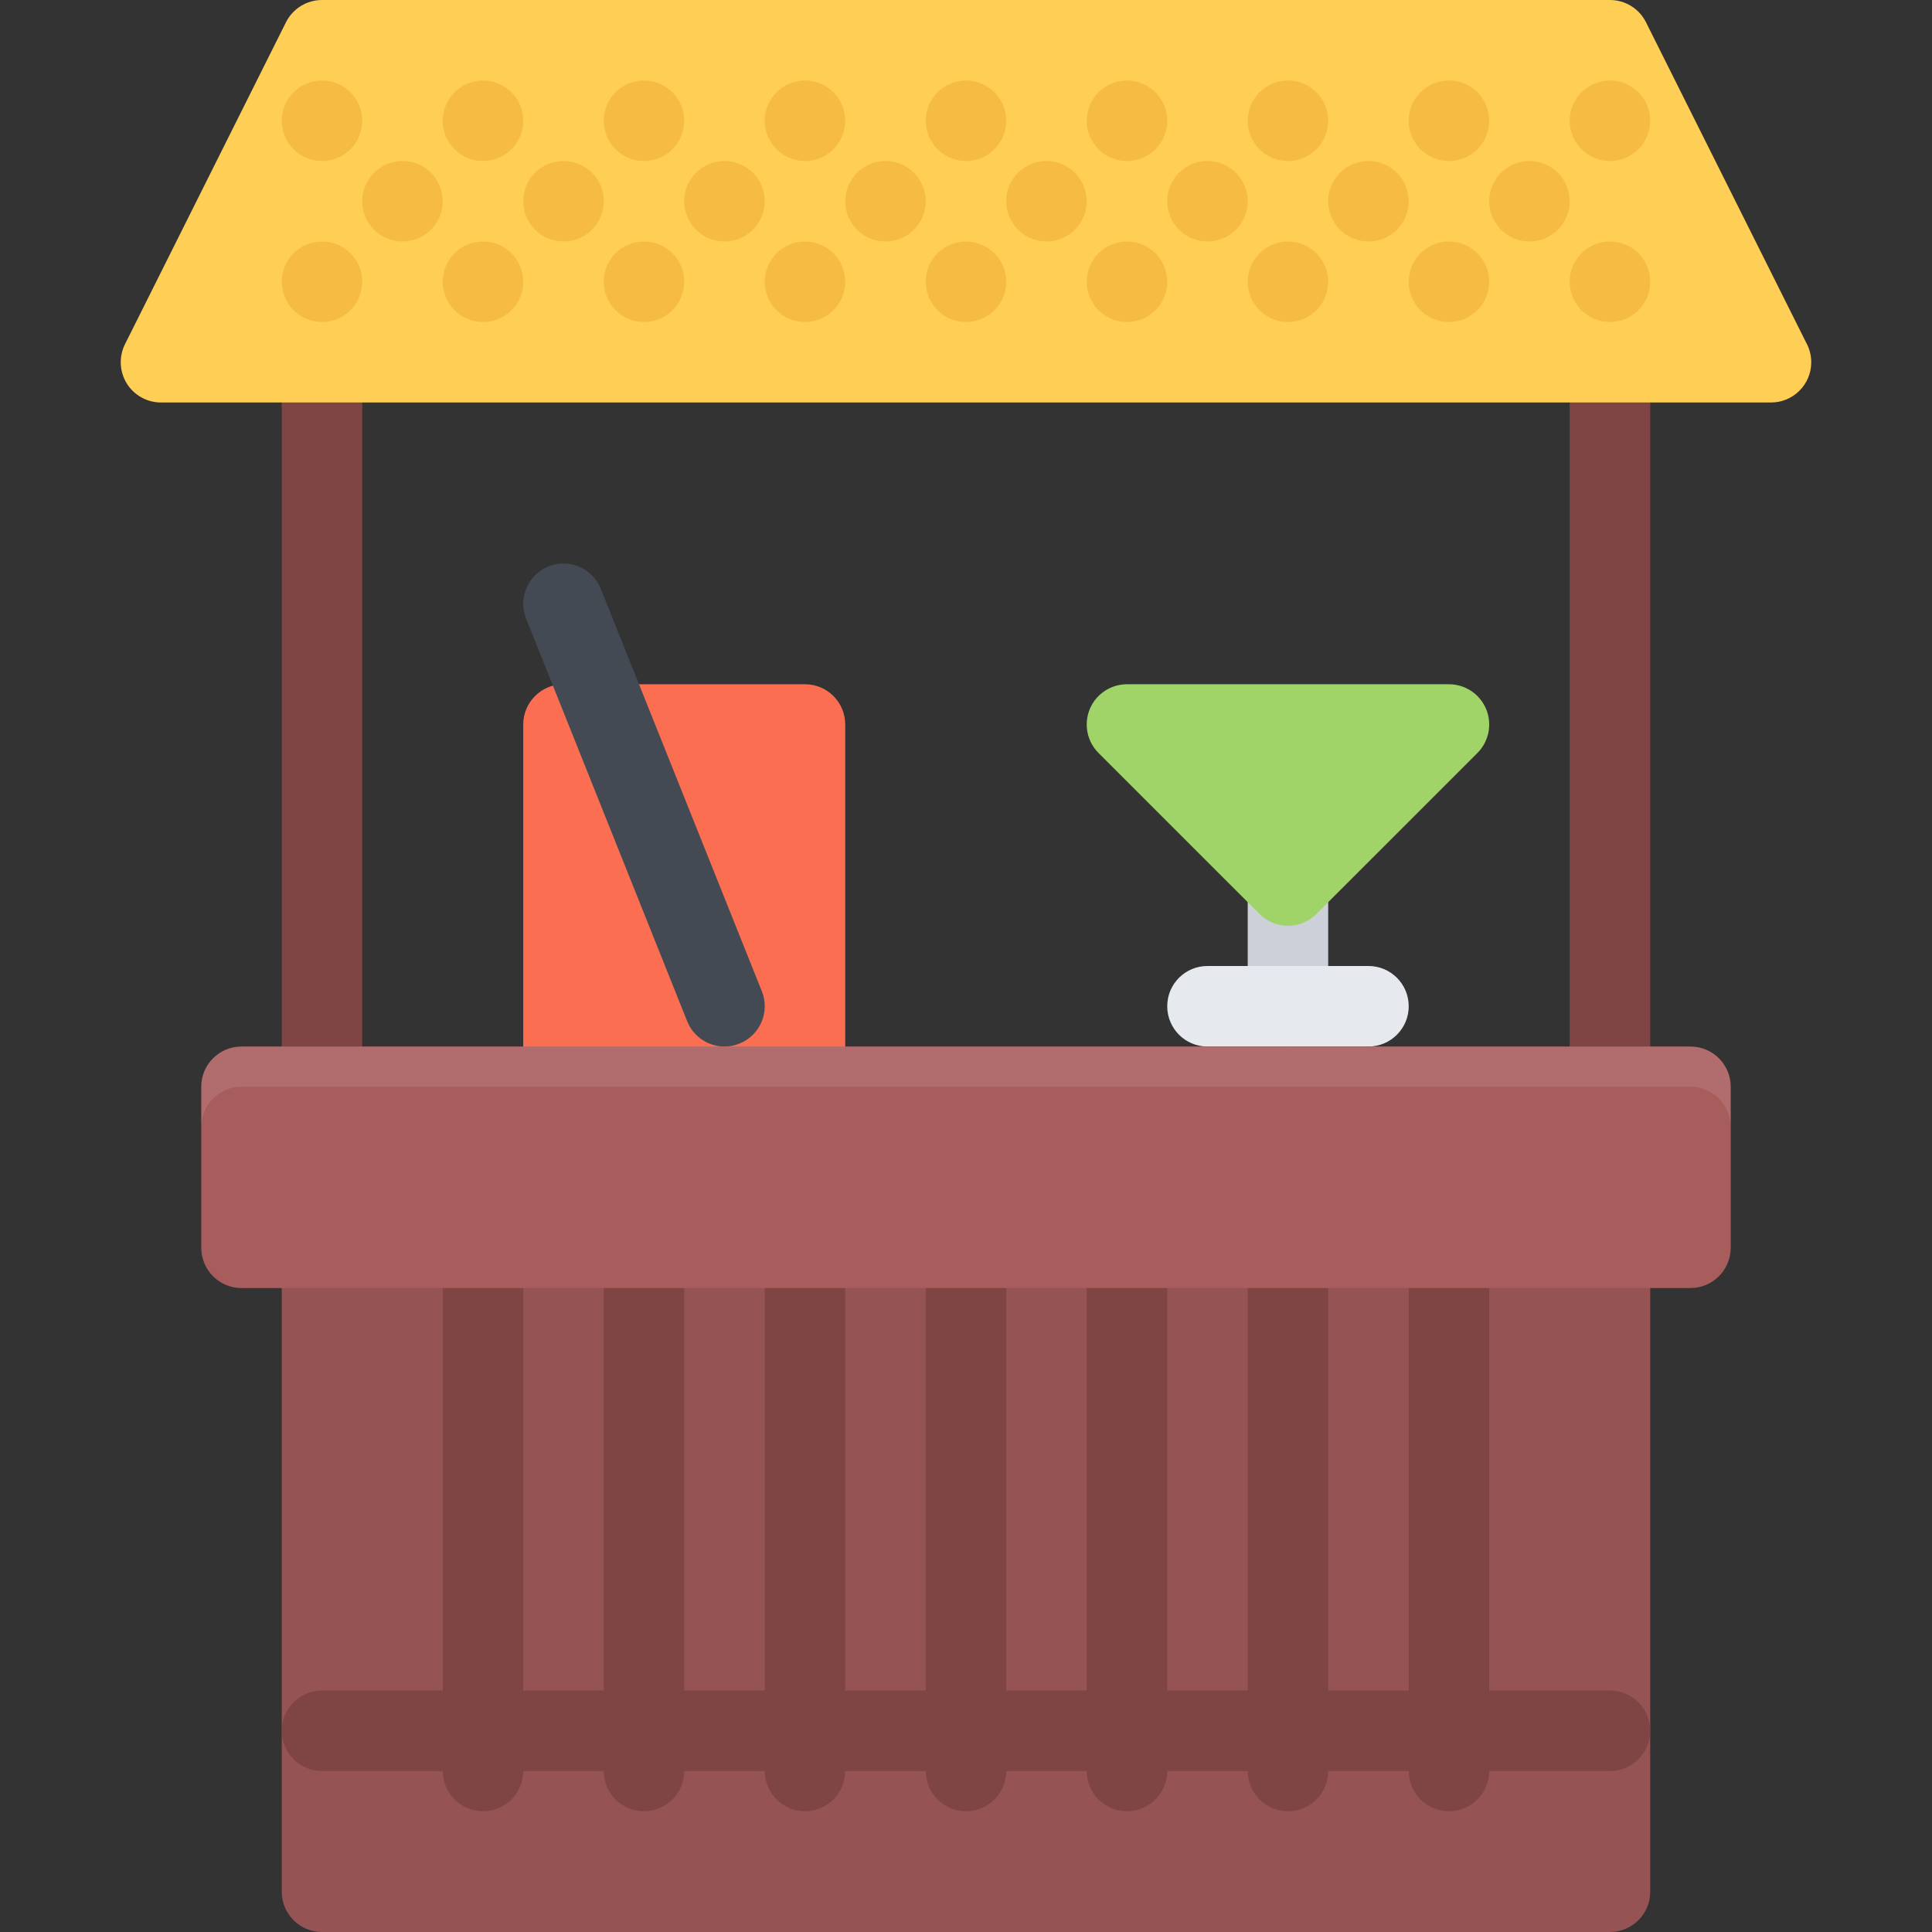
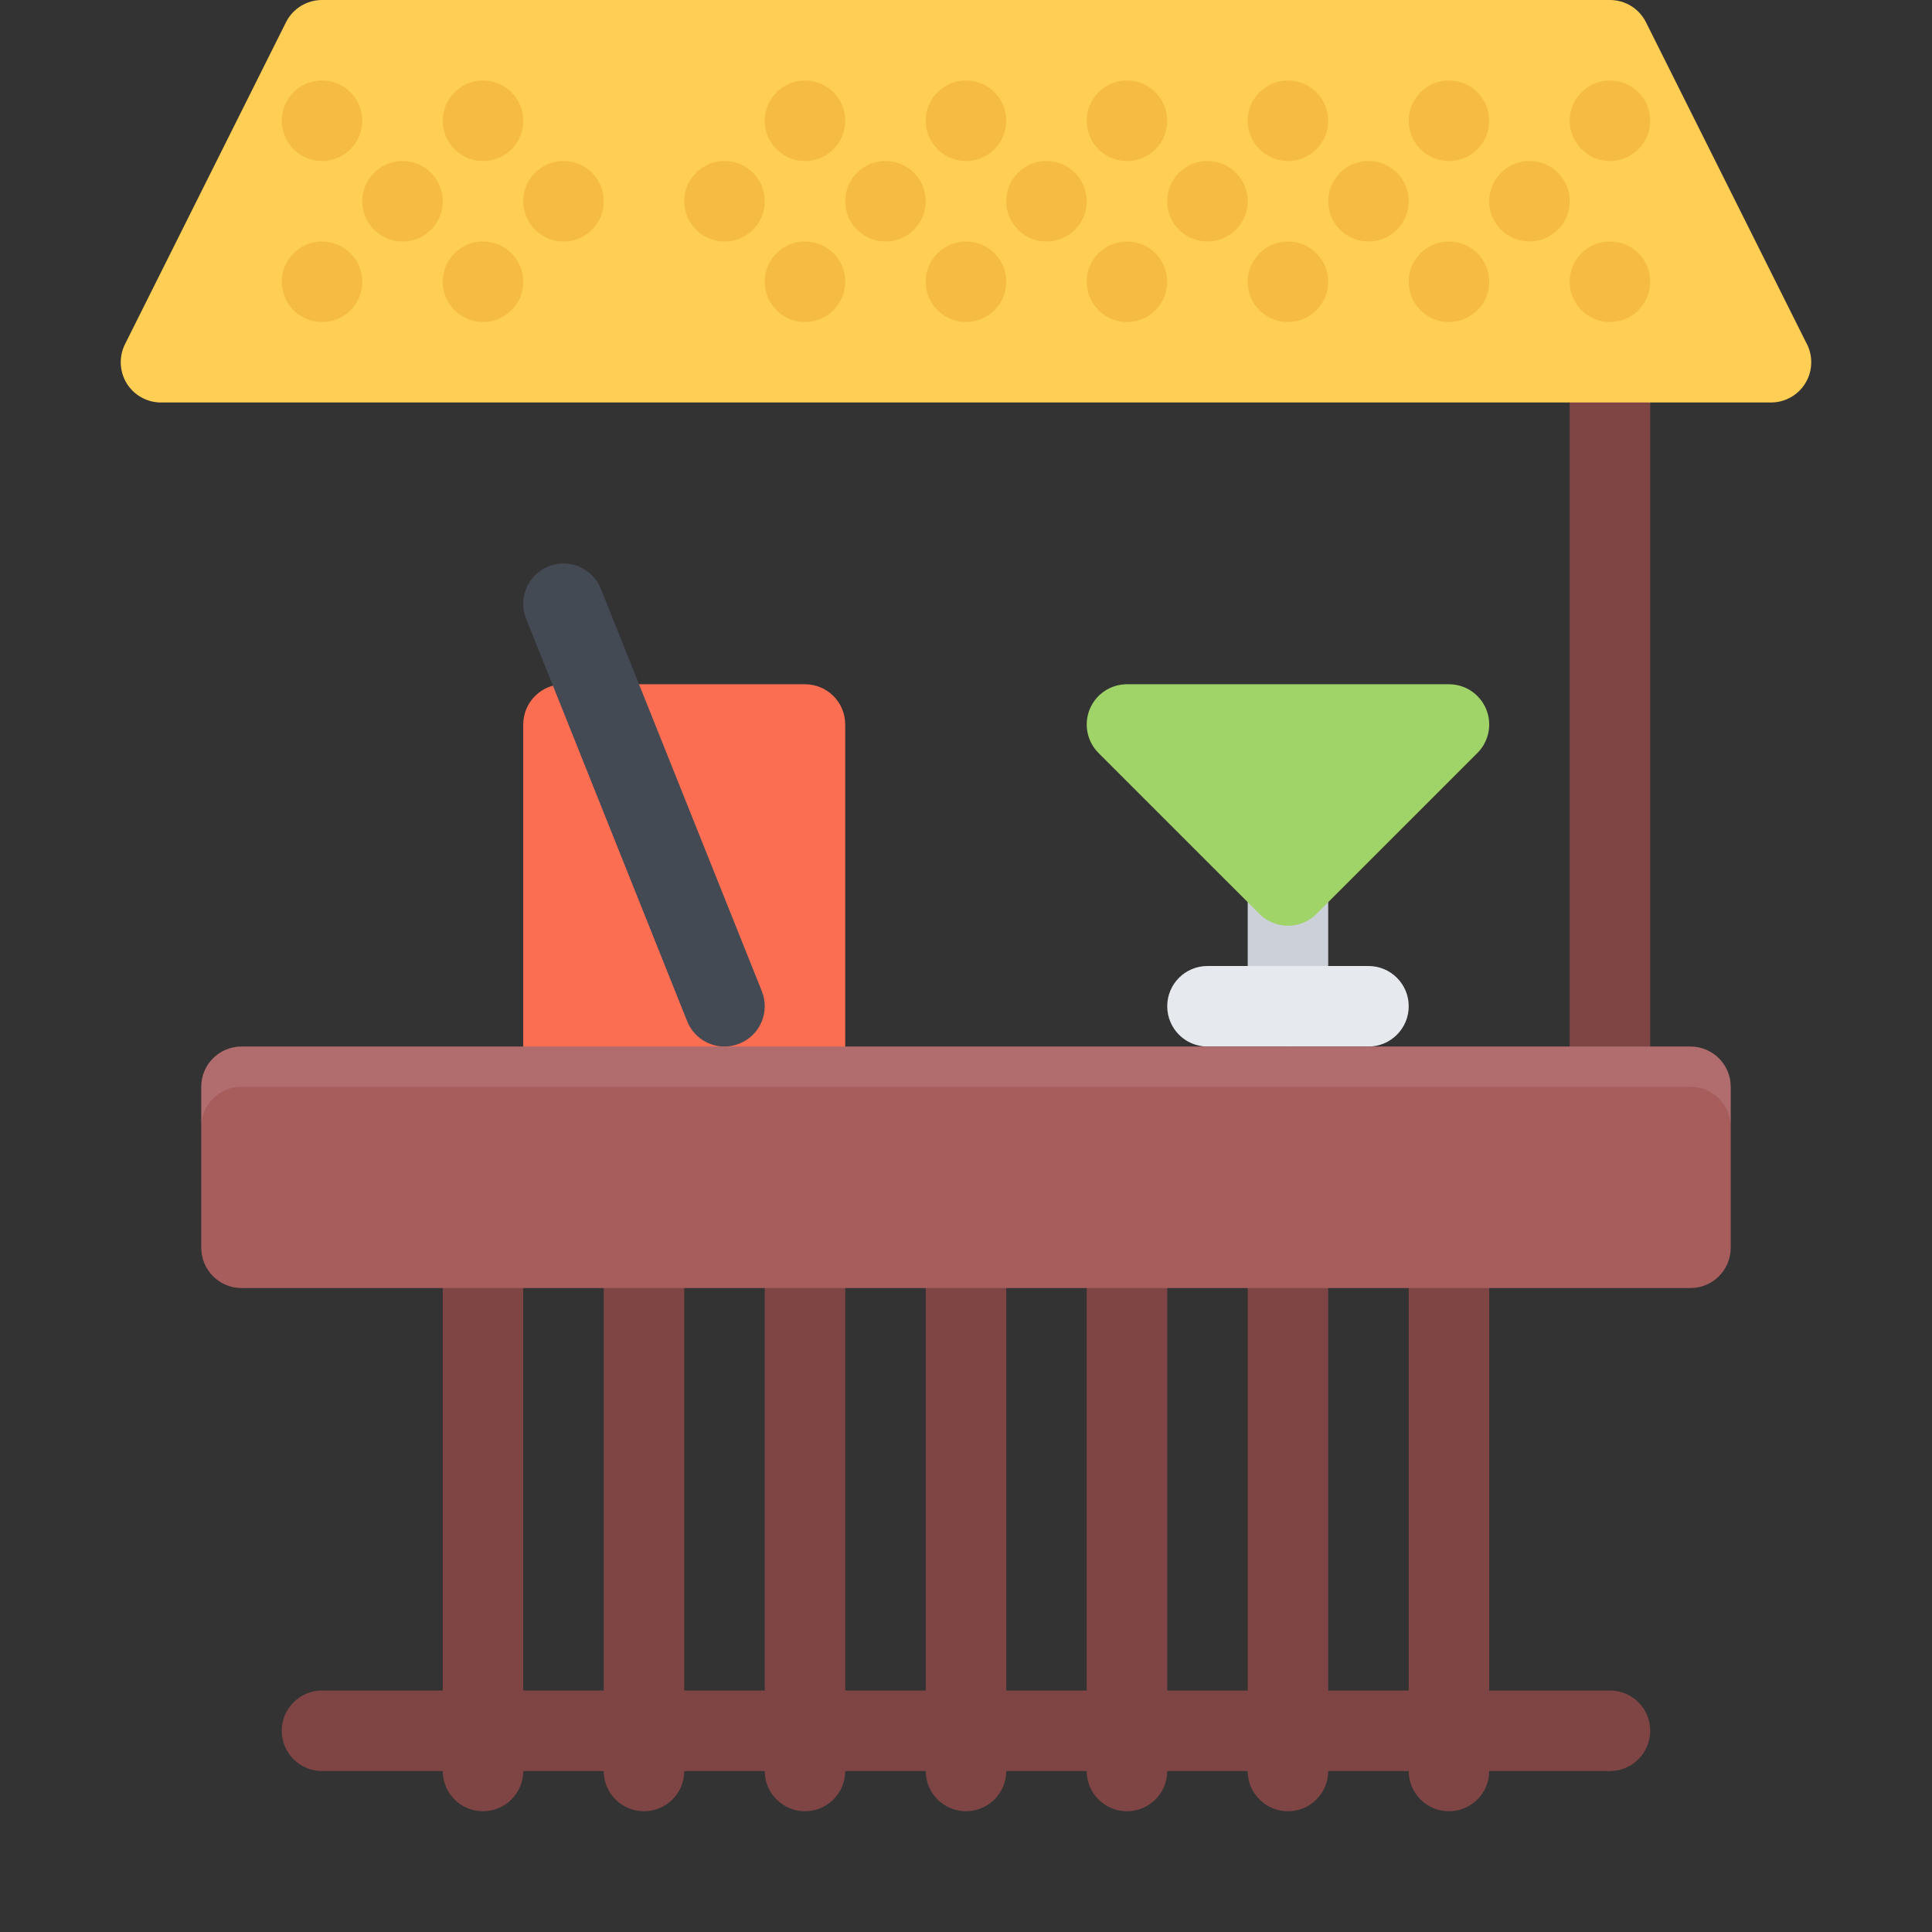
<svg xmlns="http://www.w3.org/2000/svg" height="800px" width="800px" version="1.1" id="Layer_1" viewBox="0 0 511.982 511.982" xml:space="preserve">
  <rect x="0" y="0" width="511.982" height="511.982" fill="#333333" stroke="none" />
-   <path style="fill:#965353;" d="M426.64,319.989H85.333c-5.891,0-10.671,4.78-10.671,10.655v170.682  c0,5.875,4.781,10.656,10.671,10.656H426.64c5.891,0,10.672-4.781,10.672-10.656V330.644  C437.312,324.769,432.531,319.989,426.64,319.989z" />
  <g>
-     <path style="fill:#7F4545;" d="M85.333,298.645c-5.891,0-10.671-4.766-10.671-10.656V42.662c0-5.891,4.781-10.664,10.671-10.664   s10.656,4.773,10.656,10.664v245.327C95.989,293.88,91.223,298.645,85.333,298.645z" />
    <path style="fill:#7F4545;" d="M426.64,298.645c-5.89,0-10.671-4.766-10.671-10.656V42.662c0-5.891,4.781-10.664,10.671-10.664   c5.891,0,10.672,4.773,10.672,10.664v245.327C437.312,293.88,432.531,298.645,426.64,298.645z" />
  </g>
  <path style="fill:#FFCE54;" d="M478.608,90.746L436.187,5.898C434.375,2.281,430.687,0,426.64,0H85.333  c-4.047,0-7.734,2.281-9.547,5.898l-42.67,85.324c-1.641,3.312-1.469,7.234,0.469,10.383c1.953,3.141,5.375,5.055,9.078,5.055  h426.65c0,0,0,0,0.016,0c5.874,0,10.655-4.773,10.655-10.664C479.983,94.09,479.483,92.293,478.608,90.746z" />
  <path style="fill:#7F4545;" d="M426.64,447.984h-31.998v-117.34c0-5.875-4.781-10.655-10.672-10.655s-10.656,4.78-10.656,10.655  v117.34h-21.342v-117.34c0-5.875-4.766-10.655-10.655-10.655c-5.891,0-10.672,4.78-10.672,10.655v117.34h-21.328v-117.34  c0-5.875-4.781-10.655-10.672-10.655s-10.671,4.78-10.671,10.655v117.34h-21.319v-117.34c0-5.875-4.781-10.655-10.672-10.655  c-5.891,0-10.656,4.78-10.656,10.655v117.34h-21.343v-117.34c0-5.875-4.766-10.655-10.656-10.655s-10.671,4.78-10.671,10.655v117.34  h-21.328v-117.34c0-5.875-4.781-10.655-10.671-10.655c-5.891,0-10.672,4.78-10.672,10.655v117.34h-21.327v-117.34  c0-5.875-4.781-10.655-10.672-10.655c-5.89,0-10.656,4.78-10.656,10.655v117.34H85.333c-5.891,0-10.671,4.781-10.671,10.656  c0,5.905,4.781,10.687,10.671,10.687h31.999c0,5.875,4.766,10.655,10.656,10.655c5.891,0,10.672-4.78,10.672-10.655h21.327  c0,5.875,4.781,10.655,10.672,10.655c5.89,0,10.671-4.78,10.671-10.655h21.328c0,5.875,4.781,10.655,10.671,10.655  c5.891,0,10.656-4.78,10.656-10.655h21.343c0,5.875,4.766,10.655,10.656,10.655c5.89,0,10.672-4.78,10.672-10.655h21.319  c0,5.875,4.78,10.655,10.671,10.655s10.672-4.78,10.672-10.655h21.328c0,5.875,4.781,10.655,10.672,10.655  c5.89,0,10.655-4.78,10.655-10.655h21.342c0,5.875,4.766,10.655,10.656,10.655s10.672-4.78,10.672-10.655h31.998  c5.891,0,10.672-4.781,10.672-10.687C437.312,452.765,432.531,447.984,426.64,447.984z" />
  <g>
    <path style="fill:#F6BB42;" d="M77.786,67.122c-4.156,4.164-4.156,10.922,0,15.086c4.172,4.164,10.922,4.164,15.093,0   c4.156-4.164,4.156-10.922,0-15.086C88.708,62.958,81.958,62.958,77.786,67.122z" />
    <path style="fill:#F6BB42;" d="M114.207,45.787c-4.172-4.164-10.921-4.164-15.093,0c-4.156,4.164-4.156,10.921,0,15.085   c4.172,4.164,10.921,4.164,15.093,0C118.363,56.708,118.363,49.951,114.207,45.787z" />
    <path style="fill:#F6BB42;" d="M135.534,39.545c4.172-4.172,4.172-10.922,0-15.086c-4.156-4.163-10.921-4.163-15.078,0   c-4.172,4.164-4.172,10.914,0,15.086C124.613,43.709,131.378,43.709,135.534,39.545z" />
    <path style="fill:#F6BB42;" d="M92.879,39.545c4.156-4.172,4.156-10.922,0-15.086c-4.171-4.163-10.921-4.163-15.093,0   c-4.171,4.164-4.171,10.914,0,15.086C81.958,43.709,88.708,43.709,92.879,39.545z" />
    <path style="fill:#F6BB42;" d="M120.456,67.122c-4.172,4.164-4.172,10.922,0,15.086c4.156,4.164,10.921,4.164,15.078,0   c4.172-4.164,4.172-10.922,0-15.086C131.378,62.958,124.613,62.958,120.456,67.122z" />
    <path style="fill:#F6BB42;" d="M156.877,45.787c-4.172-4.164-10.922-4.164-15.094,0c-4.171,4.164-4.171,10.921,0,15.085   c4.172,4.164,10.922,4.164,15.094,0C161.033,56.708,161.033,49.951,156.877,45.787z" />
-     <path style="fill:#F6BB42;" d="M178.204,39.545c4.156-4.172,4.156-10.922,0-15.086c-4.171-4.163-10.921-4.163-15.093,0   c-4.156,4.164-4.156,10.914,0,15.086C167.283,43.709,174.033,43.709,178.204,39.545z" />
-     <path style="fill:#F6BB42;" d="M163.111,67.122c-4.156,4.164-4.156,10.922,0,15.086c4.172,4.164,10.922,4.164,15.093,0   c4.156-4.164,4.156-10.922,0-15.086C174.033,62.958,167.283,62.958,163.111,67.122z" />
    <path style="fill:#F6BB42;" d="M199.532,45.787c-4.156-4.164-10.921-4.164-15.078,0c-4.172,4.164-4.172,10.921,0,15.085   c4.156,4.164,10.921,4.164,15.078,0C203.704,56.708,203.704,49.951,199.532,45.787z" />
    <path style="fill:#F6BB42;" d="M220.859,39.545c4.171-4.172,4.171-10.922,0-15.086c-4.156-4.163-10.906-4.163-15.077,0   c-4.172,4.164-4.172,10.914,0,15.086C209.953,43.709,216.703,43.709,220.859,39.545z" />
    <path style="fill:#F6BB42;" d="M205.782,67.122c-4.172,4.164-4.172,10.922,0,15.086c4.171,4.164,10.921,4.164,15.077,0   c4.171-4.164,4.171-10.922,0-15.086C216.703,62.958,209.953,62.958,205.782,67.122z" />
    <path style="fill:#F6BB42;" d="M242.202,45.787c-4.171-4.164-10.921-4.164-15.093,0c-4.156,4.164-4.156,10.921,0,15.085   c4.172,4.164,10.922,4.164,15.093,0C246.358,56.708,246.358,49.951,242.202,45.787z" />
    <path style="fill:#F6BB42;" d="M263.53,39.545c4.172-4.172,4.172-10.922,0-15.086c-4.172-4.163-10.922-4.163-15.078,0   c-4.172,4.164-4.172,10.914,0,15.086C252.608,43.709,259.358,43.709,263.53,39.545z" />
    <path style="fill:#F6BB42;" d="M248.452,67.122c-4.172,4.164-4.172,10.922,0,15.086c4.156,4.164,10.906,4.164,15.078,0   s4.172-10.922,0-15.086S252.608,62.958,248.452,67.122z" />
    <path style="fill:#F6BB42;" d="M284.849,45.787c-4.156-4.164-10.921-4.164-15.069,0c-4.172,4.164-4.172,10.921,0,15.085   c4.148,4.164,10.913,4.164,15.069,0C289.021,56.708,289.021,49.951,284.849,45.787z" />
    <path style="fill:#F6BB42;" d="M306.192,39.545c4.156-4.172,4.156-10.922,0-15.086c-4.172-4.163-10.922-4.163-15.093,0   c-4.156,4.164-4.156,10.914,0,15.086C295.27,43.709,302.02,43.709,306.192,39.545z" />
    <path style="fill:#F6BB42;" d="M291.099,67.122c-4.156,4.164-4.156,10.922,0,15.086c4.171,4.164,10.921,4.164,15.093,0   c4.156-4.164,4.156-10.922,0-15.086C302.02,62.958,295.27,62.958,291.099,67.122z" />
    <path style="fill:#F6BB42;" d="M327.52,45.787c-4.172-4.164-10.922-4.164-15.078,0c-4.172,4.164-4.172,10.921,0,15.085   c4.156,4.164,10.906,4.164,15.078,0S331.692,49.951,327.52,45.787z" />
    <path style="fill:#F6BB42;" d="M348.847,39.545c4.171-4.172,4.171-10.922,0-15.086c-4.156-4.163-10.921-4.163-15.077,0   c-4.172,4.164-4.172,10.914,0,15.086C337.927,43.709,344.691,43.709,348.847,39.545z" />
    <path style="fill:#F6BB42;" d="M333.77,67.122c-4.172,4.164-4.172,10.922,0,15.086c4.156,4.164,10.921,4.164,15.077,0   c4.171-4.164,4.171-10.922,0-15.086C344.691,62.958,337.927,62.958,333.77,67.122z" />
    <path style="fill:#F6BB42;" d="M370.189,45.787c-4.172-4.164-10.922-4.164-15.093,0c-4.155,4.164-4.155,10.921,0,15.085   c4.171,4.164,10.921,4.164,15.093,0C374.345,56.708,374.345,49.951,370.189,45.787z" />
    <path style="fill:#F6BB42;" d="M391.517,39.545c4.156-4.172,4.156-10.922,0-15.086c-4.172-4.163-10.922-4.163-15.094,0   c-4.156,4.164-4.156,10.914,0,15.086C380.595,43.709,387.345,43.709,391.517,39.545z" />
    <path style="fill:#F6BB42;" d="M376.424,67.122c-4.156,4.164-4.156,10.922,0,15.086c4.172,4.164,10.922,4.164,15.094,0   c4.156-4.164,4.156-10.922,0-15.086C387.345,62.958,380.595,62.958,376.424,67.122z" />
    <path style="fill:#F6BB42;" d="M412.844,45.787c-4.156-4.164-10.921-4.164-15.077,0c-4.172,4.164-4.172,10.921,0,15.085   c4.156,4.164,10.921,4.164,15.077,0C417.016,56.708,417.016,49.951,412.844,45.787z" />
    <path style="fill:#F6BB42;" d="M434.187,39.545c4.156-4.172,4.156-10.922,0-15.086c-4.172-4.163-10.921-4.163-15.093,0   c-4.172,4.164-4.172,10.914,0,15.086C423.266,43.709,430.015,43.709,434.187,39.545z" />
    <path style="fill:#F6BB42;" d="M419.094,67.122c-4.172,4.164-4.172,10.922,0,15.086s10.921,4.164,15.093,0   c4.156-4.164,4.156-10.922,0-15.086C430.015,62.958,423.266,62.958,419.094,67.122z" />
  </g>
  <path style="fill:#CCD1D9;" d="M341.317,277.334c-5.891,0-10.672-4.781-10.672-10.68v-31.999c0-5.891,4.781-10.664,10.672-10.664  c5.89,0,10.655,4.773,10.655,10.664v31.999C351.972,272.553,347.207,277.334,341.317,277.334z" />
  <path style="fill:#E6E9ED;" d="M362.642,277.334h-42.669c-5.891,0-10.656-4.781-10.656-10.68c0-5.891,4.766-10.663,10.656-10.663  h42.669c5.891,0,10.672,4.772,10.672,10.663C373.314,272.553,368.533,277.334,362.642,277.334z" />
  <path style="fill:#A0D468;" d="M393.83,187.915c-1.656-3.992-5.547-6.586-9.859-6.586h-85.325c-4.312,0-8.202,2.594-9.858,6.586  c-1.641,3.984-0.734,8.57,2.312,11.617l42.671,42.67c2,2,4.719,3.125,7.547,3.125c2.827,0,5.53-1.125,7.53-3.125l42.67-42.662  C394.564,196.485,395.486,191.899,393.83,187.915z" />
  <path style="fill:#FC6E51;" d="M213.328,181.329H149.33c-5.891,0-10.671,4.773-10.671,10.664v85.341  c0,5.874,4.781,10.655,10.671,10.655h63.998c5.891,0,10.656-4.781,10.656-10.655v-85.341  C223.984,186.102,219.219,181.329,213.328,181.329z" />
  <path style="fill:#434A54;" d="M192.001,277.334c-4.234,0-8.25-2.547-9.906-6.719l-42.67-106.66  c-2.188-5.469,0.469-11.68,5.937-13.867c5.469-2.187,11.672,0.477,13.859,5.945l42.671,106.66  c2.188,5.469-0.469,11.672-5.938,13.859C194.657,277.084,193.313,277.334,192.001,277.334z" />
  <path style="fill:#A85D5D;" d="M447.969,277.334H63.99c-5.89,0-10.656,4.765-10.656,10.655v42.655  c0,5.906,4.766,10.688,10.656,10.688h383.979c5.891,0,10.672-4.781,10.672-10.688v-42.655  C458.64,282.098,453.859,277.334,447.969,277.334z" />
  <path style="opacity:0.1;fill:#FFFFFF;enable-background:new    ;" d="M447.969,277.334H63.99c-5.89,0-10.656,4.765-10.656,10.655  v10.656c0-5.875,4.766-10.656,10.656-10.656h383.979c5.891,0,10.672,4.781,10.672,10.656v-10.656  C458.64,282.098,453.859,277.334,447.969,277.334z" />
</svg>